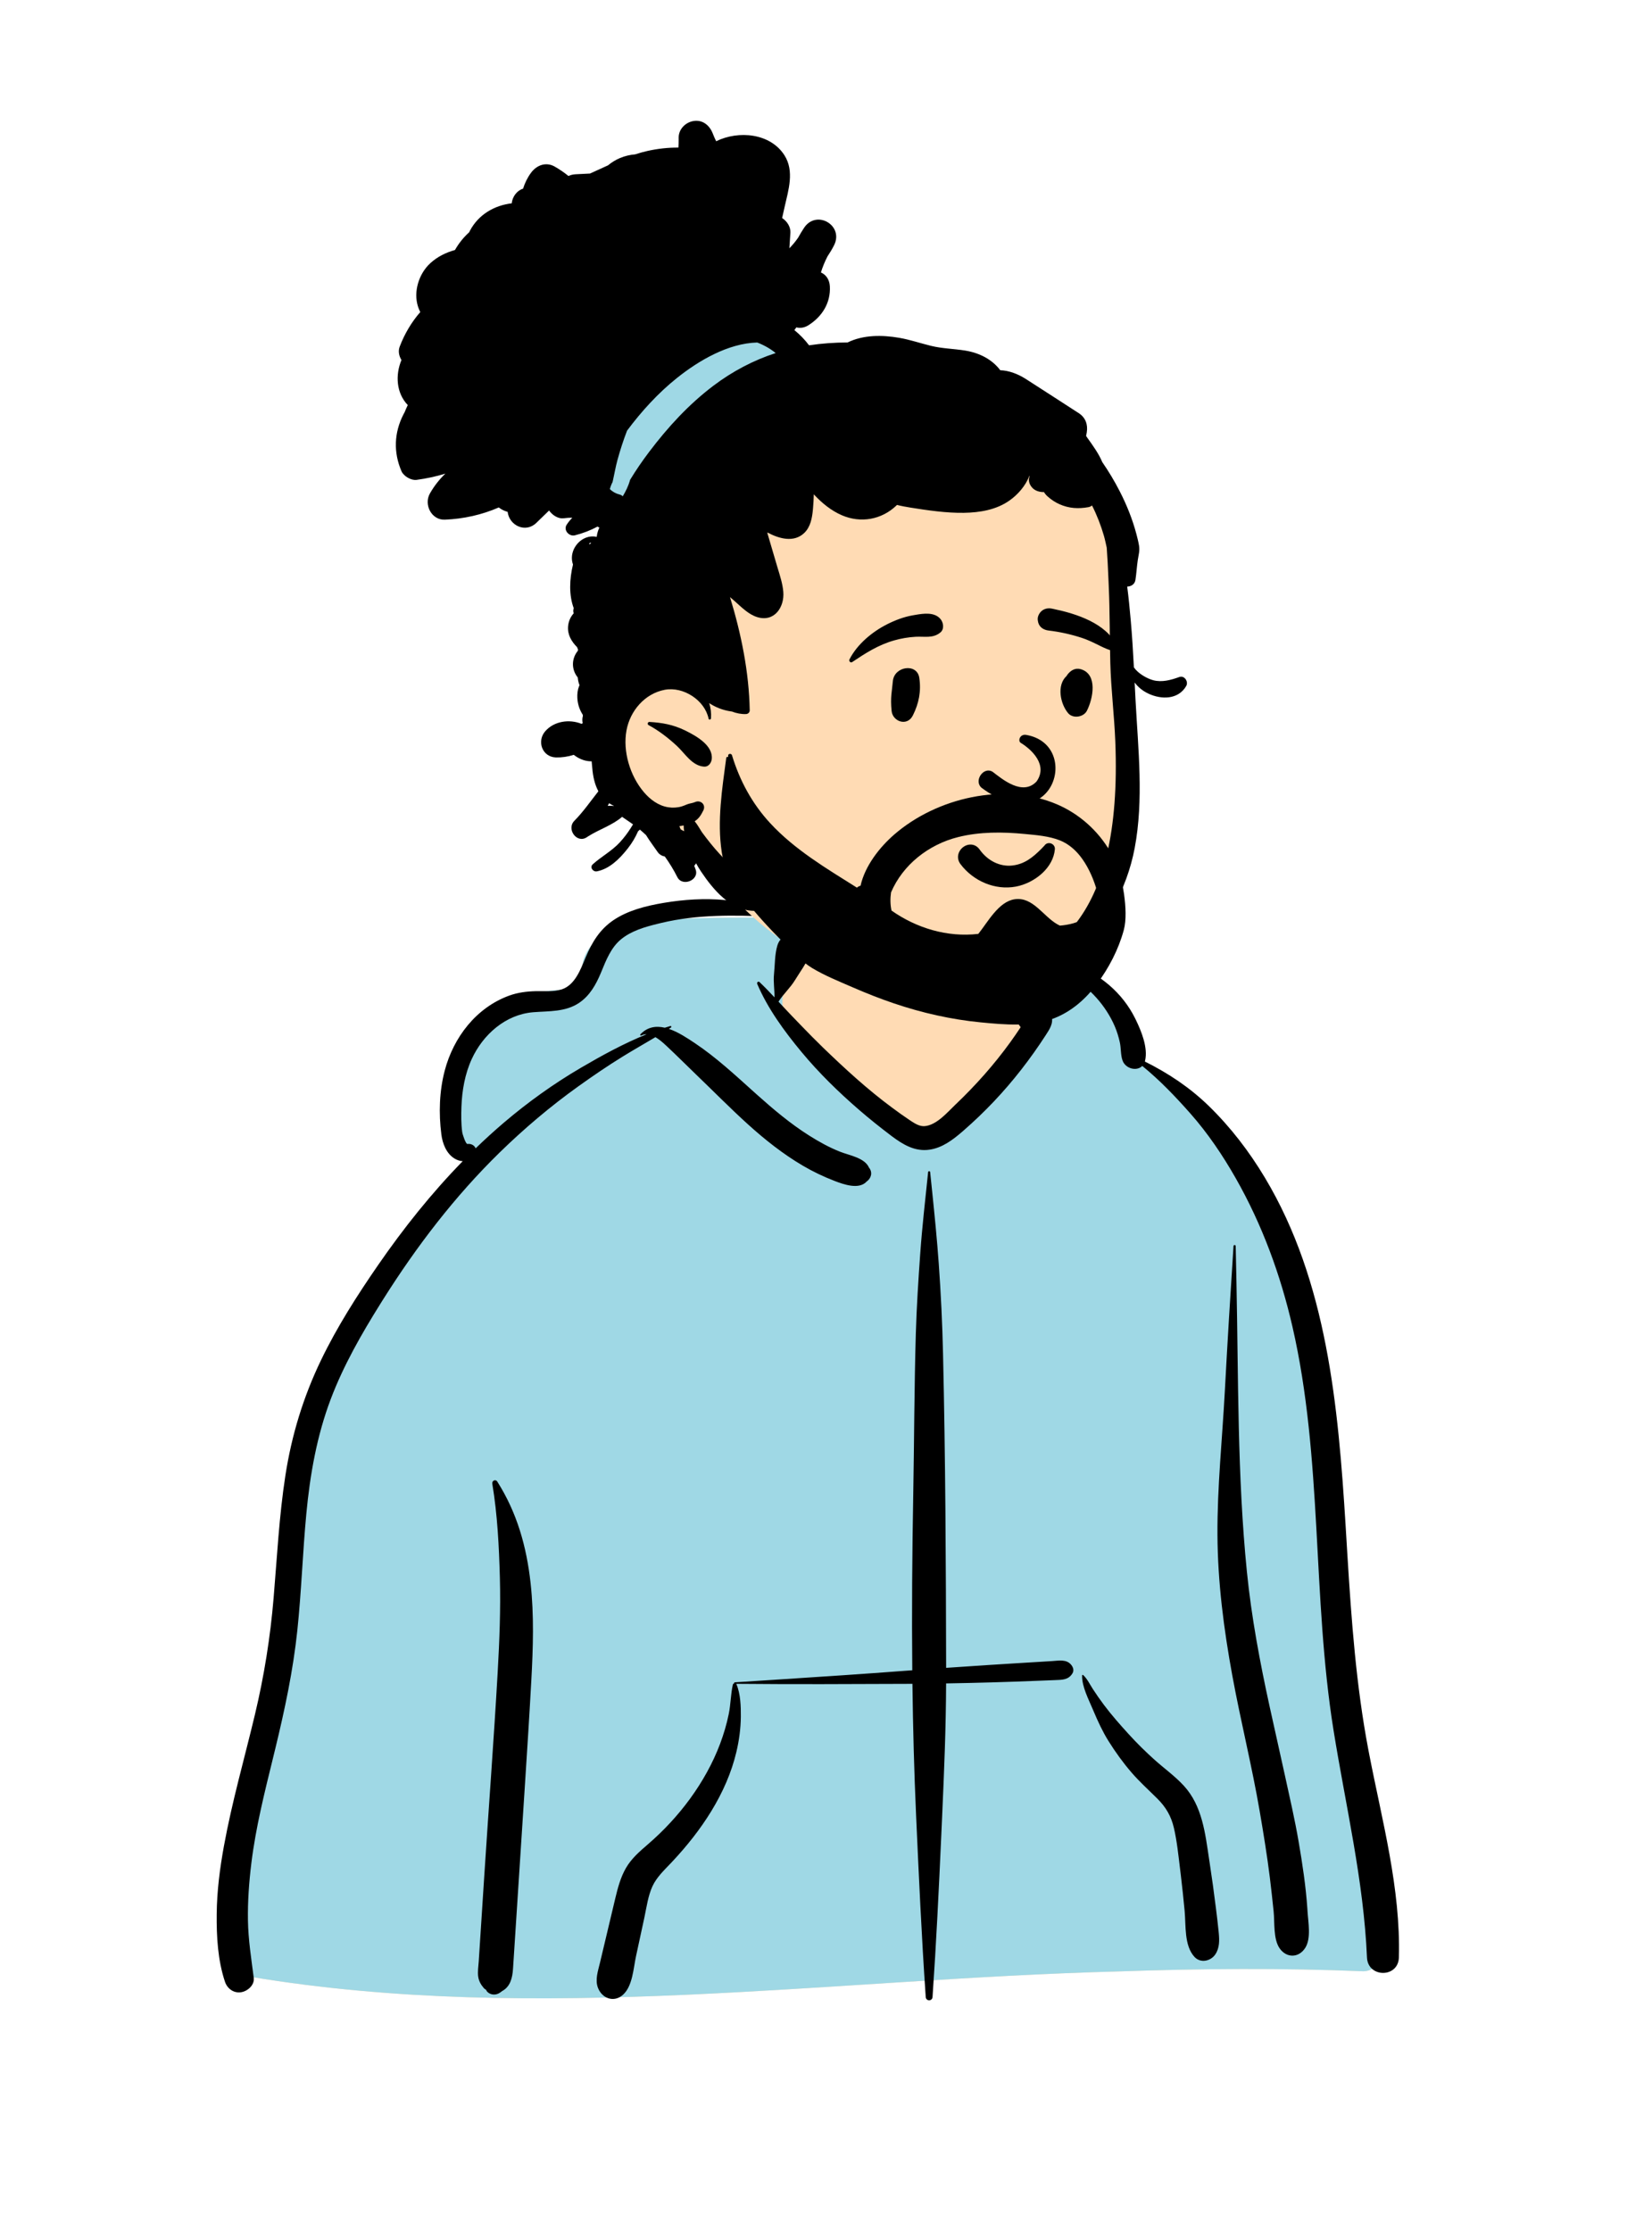
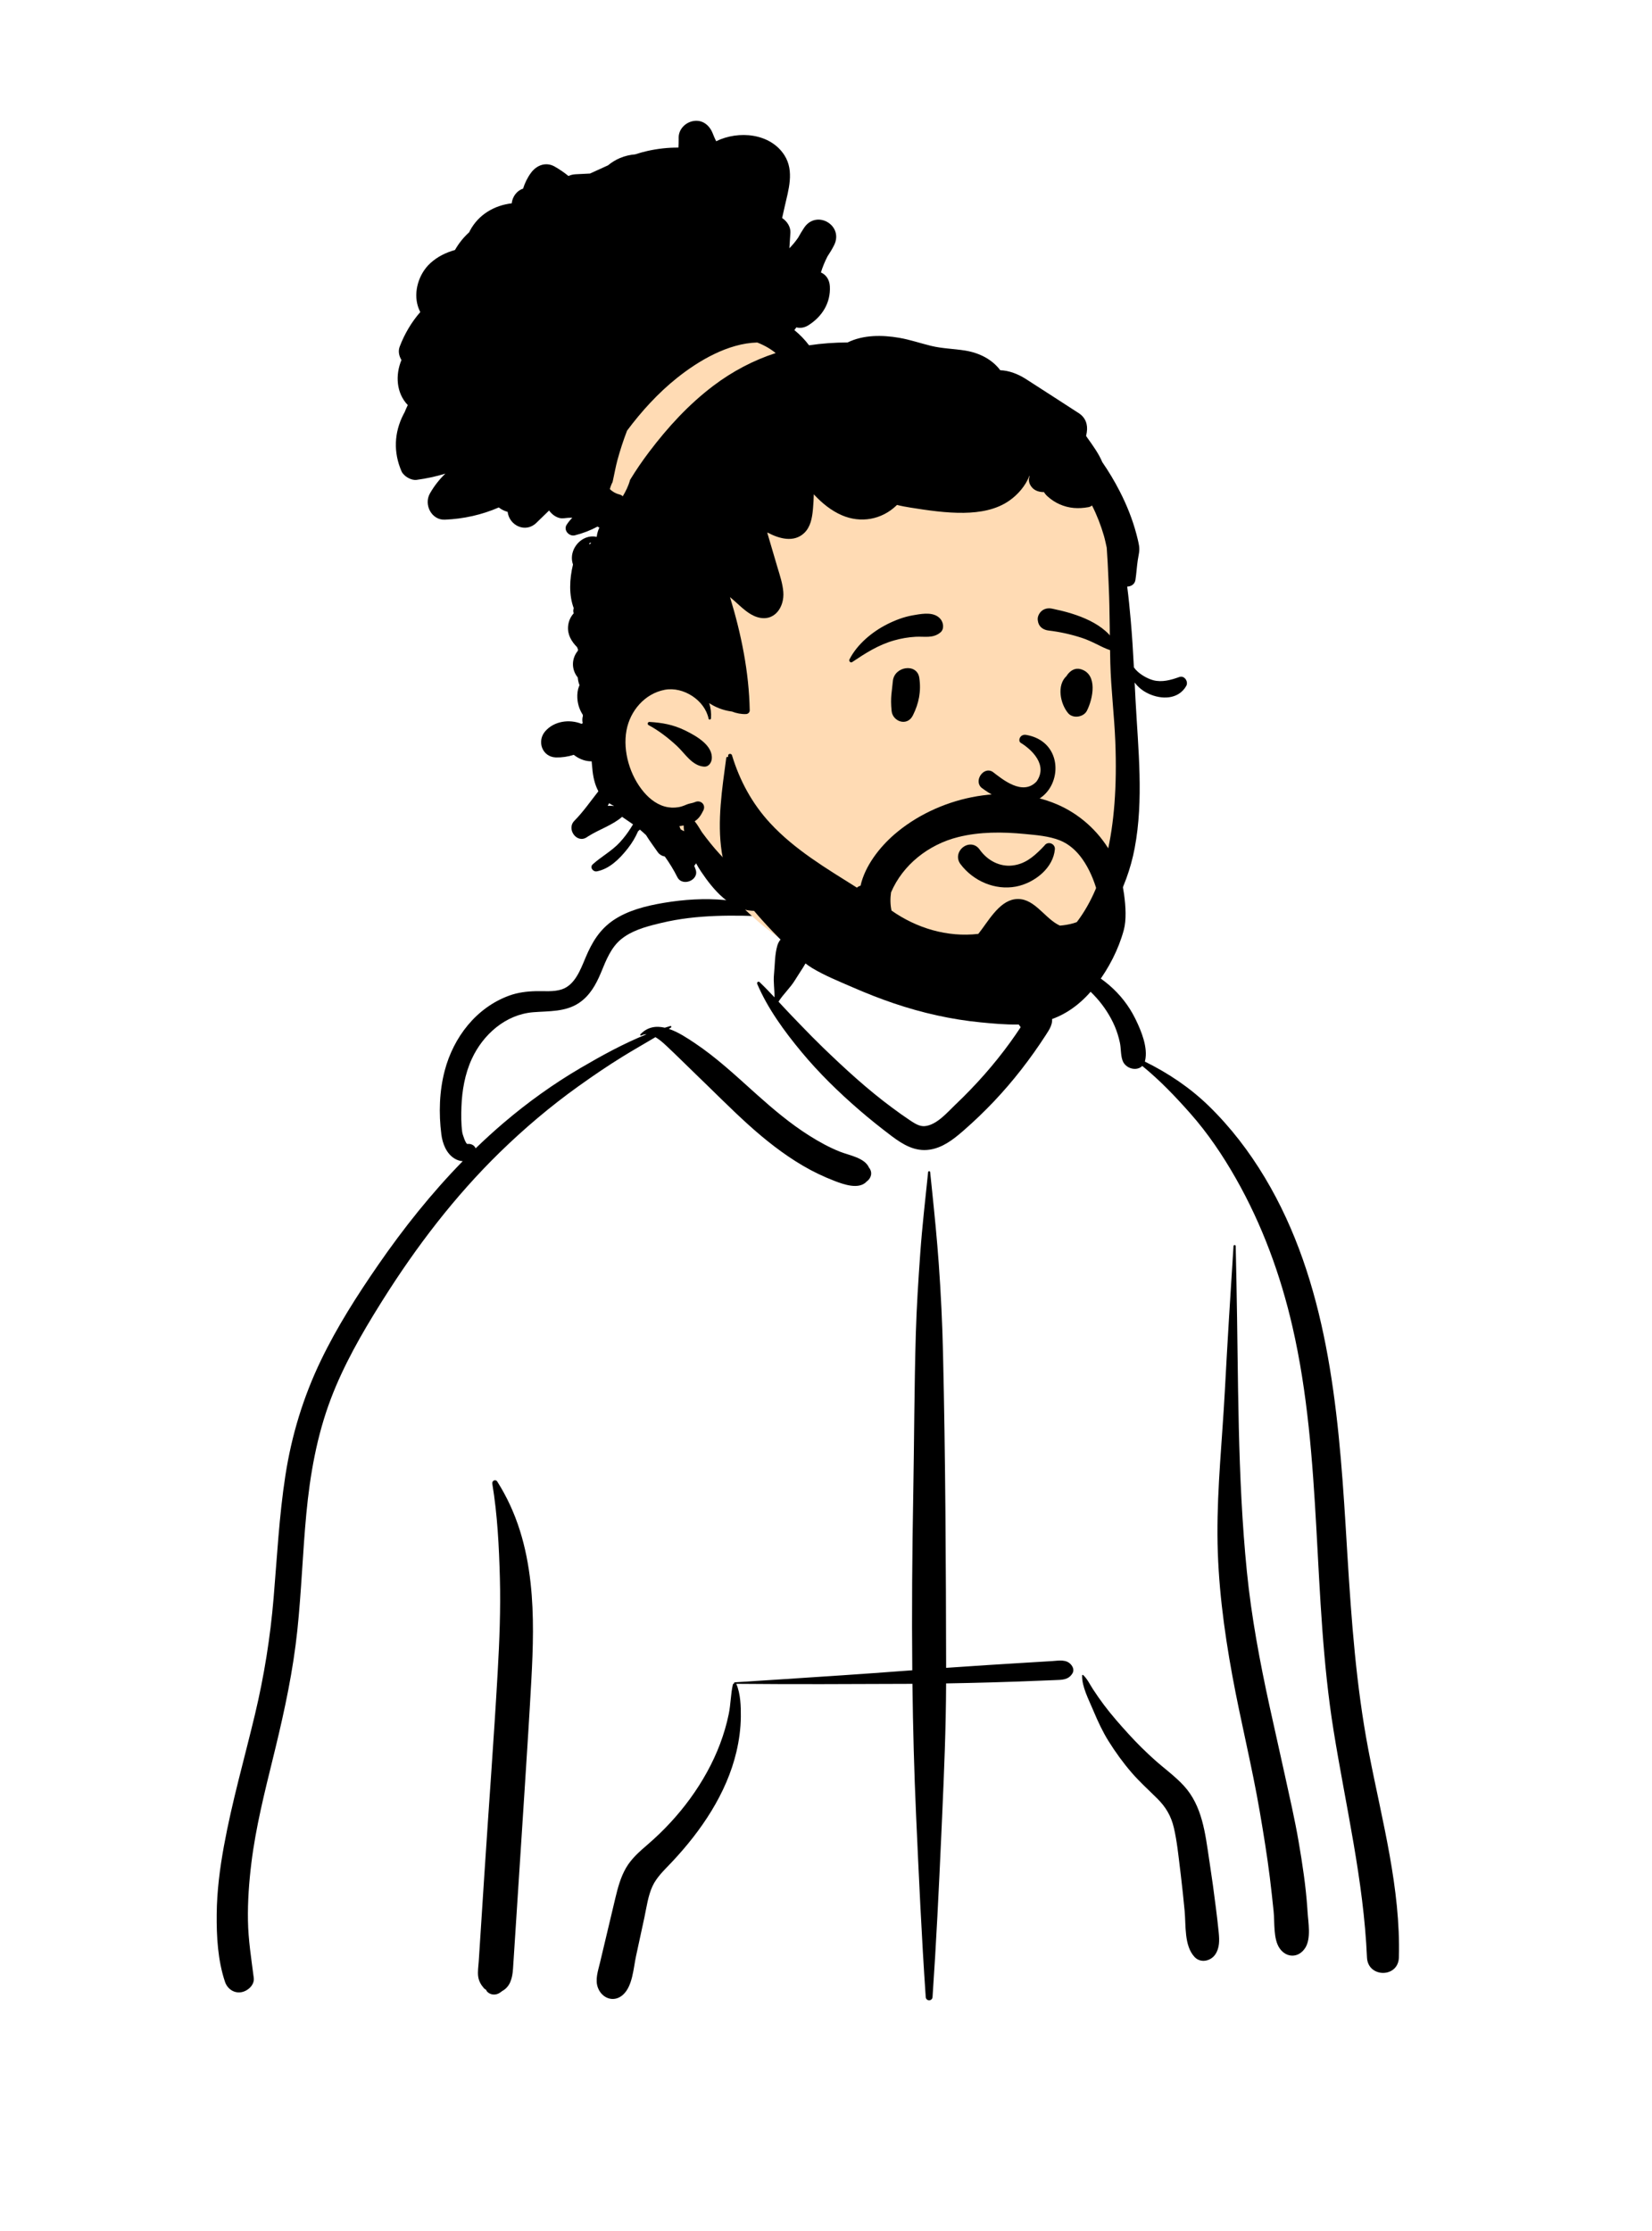
<svg xmlns="http://www.w3.org/2000/svg" width="240" height="324" viewBox="0 0 240 324" fill="none">
-   <path fill-rule="evenodd" clip-rule="evenodd" d="M198.116 286.283C202.199 286.086 200.556 278.941 200.263 276.317C197.031 266.734 197.791 256.278 196.519 246.233C195.727 236.856 194.71 227.508 193.854 218.138C192.172 199.117 180.099 160.397 166.321 154.17C164.586 146.552 157.417 139.44 148.347 139.44C142.161 132.115 134.716 126.96 125.166 128.001C121.219 128.18 117.392 132.367 113.611 133.176C111.493 133.468 92.703 132.716 88.939 134.953C86.317 136.299 83.951 138.788 84.721 141.956C85.951 145.795 82.129 141.642 74.155 145.739C57.895 155.508 67.611 168.577 68.042 168.982C57.895 183.105 49.026 194.563 44.923 211.825C42.264 224.641 42.563 237.872 40.335 250.753C39.548 255.22 38.341 259.534 37.035 263.872C35.619 269.548 34.931 283.697 34.151 283.823C32.73 284.176 34.972 287.096 36.478 287.098C78.23 294.026 120.639 287.385 162.615 286.3C174.445 285.888 186.287 285.793 198.116 286.283Z" fill="#FFDBB4" />
-   <path fill-rule="evenodd" clip-rule="evenodd" d="M113.663 145.612C113.663 150.057 129.092 166.575 134.417 165.485C137.966 164.759 143.33 160.021 150.507 151.272V145.612L148.957 139.451C157.737 139.76 164.625 146.723 166.321 154.17C179.961 160.335 191.931 198.346 193.8 217.561L193.854 218.138C194.71 227.508 195.727 236.856 196.519 246.233C197.791 256.278 197.031 266.734 200.263 276.317L200.283 276.48C200.62 279.224 202.117 286.09 198.116 286.283C186.287 285.793 174.445 285.888 162.615 286.3C120.639 287.385 78.23 294.026 36.478 287.098C34.972 287.095 32.73 284.176 34.151 283.823C34.931 283.697 35.619 269.548 37.035 263.871L37.304 262.974C38.505 258.938 39.602 254.912 40.335 250.753C42.563 237.872 42.264 224.641 44.923 211.825C49.026 194.563 57.895 183.105 68.042 168.982C67.611 168.577 57.895 155.508 74.155 145.738C82.129 141.641 85.951 145.795 84.721 141.956C83.951 138.788 86.317 136.299 88.939 134.953C92.703 132.716 111.493 133.468 113.611 133.176C114.594 132.966 115.581 132.527 116.572 131.989L116.4 132.562C114.575 138.68 113.663 143.03 113.663 145.612Z" fill="#9FD8E5" />
  <path fill-rule="evenodd" clip-rule="evenodd" d="M134.835 170.228C134.854 170.037 135.112 170.038 135.132 170.228L135.427 173.075C135.785 176.552 136.131 180.022 136.381 183.515C136.693 187.87 136.902 192.225 137.002 196.591C137.353 211.794 137.423 227.006 137.452 242.214C139.508 242.072 141.564 241.934 143.621 241.802C145.017 241.712 146.413 241.625 147.809 241.54L151.368 241.324L152.833 241.234C153.823 241.173 154.948 240.923 155.641 241.801C155.918 242.152 156.057 242.609 155.799 243.026C155.203 243.988 154.287 243.954 153.252 243.996C152.275 244.035 151.298 244.074 150.321 244.111C148.228 244.193 146.134 244.269 144.04 244.328C141.843 244.39 139.646 244.44 137.449 244.477C137.427 250.897 137.162 257.31 136.874 263.723L136.745 266.609C136.393 274.413 136.015 282.224 135.478 290.018C135.434 290.656 134.532 290.655 134.488 290.018C133.884 281.241 133.485 272.445 133.089 263.656C132.802 257.283 132.635 250.909 132.556 244.534C132.265 244.536 131.975 244.54 131.685 244.541C123.44 244.577 115.197 244.613 106.952 244.536C106.965 244.552 106.979 244.568 106.988 244.59C107.585 245.999 107.641 247.797 107.627 249.309C107.61 251.044 107.377 252.757 106.977 254.443C105.547 260.486 101.857 265.897 97.654 270.371L97.517 270.517C96.526 271.565 95.388 272.618 94.78 273.952C94.158 275.315 93.942 276.909 93.635 278.373L93.6 278.542L92.4 284.085C92.019 285.845 91.911 288.413 90.518 289.683C89.218 290.868 87.496 290.249 86.885 288.723C86.407 287.532 86.883 286.224 87.165 285.034L89.382 275.713C89.746 274.194 90.144 272.664 90.93 271.298C91.735 269.9 92.916 268.886 94.12 267.849C96.401 265.884 98.494 263.635 100.265 261.201C102.035 258.767 103.548 256.084 104.608 253.263C105.14 251.851 105.575 250.383 105.875 248.904C106.16 247.501 106.158 246.047 106.463 244.659C106.484 244.563 106.565 244.497 106.658 244.468C106.636 244.406 106.669 244.322 106.756 244.317L113.499 243.883C119.493 243.496 125.487 243.1 131.476 242.646L132.534 242.57C132.452 234.064 132.521 225.557 132.675 217.048C132.816 209.245 132.819 201.44 133.051 193.638C133.166 189.766 133.415 185.903 133.691 182.039C133.974 178.087 134.428 174.168 134.835 170.228ZM71.52 215.471C71.448 215.038 71.993 214.769 72.244 215.166C75.116 219.693 76.5 224.611 77.084 229.91C77.599 234.586 77.447 239.329 77.191 244.018C76.917 249.018 76.597 254.017 76.274 259.015L75.778 266.679L74.532 285.893C74.443 287.267 74.132 288.517 72.949 289.156C72.799 289.281 72.643 289.393 72.461 289.491C71.822 289.832 70.974 289.66 70.605 289.004L70.753 289.101C70.882 289.182 70.737 289.069 70.318 288.761L69.962 288.301C69.704 287.912 69.539 287.53 69.473 287.069C69.37 286.351 69.503 285.564 69.55 284.843L70.366 272.244C71.001 262.449 71.743 252.657 72.301 242.858C72.562 238.29 72.744 233.719 72.621 229.143C72.498 224.593 72.266 219.966 71.52 215.471ZM96.359 131.131L96.519 131.104C102.222 130.156 108.423 130.334 113.636 133.084C113.679 133.106 113.659 133.178 113.611 133.176L111.933 133.109C106.622 132.901 101.327 132.778 96.105 134.026L95.571 134.155C93.69 134.614 91.726 135.176 90.216 136.418C88.772 137.606 88.053 139.438 87.362 141.125L87.269 141.347C86.568 143.013 85.68 144.593 84.143 145.635C82.151 146.984 79.757 146.819 77.474 147.002C73.454 147.325 70.167 150.24 68.532 153.806C67.541 155.966 67.119 158.387 67.035 160.749C66.993 161.951 66.986 163.2 67.147 164.395C67.198 164.777 67.67 166.168 67.91 166.135C68.445 166.06 68.934 166.339 69.101 166.767C70.421 165.49 71.78 164.251 73.183 163.055C76.679 160.077 80.445 157.377 84.411 155.058C87.438 153.287 90.63 151.533 93.937 150.206C93.675 150.201 93.416 150.253 93.166 150.383C93.057 150.44 92.948 150.303 93.034 150.212C94.076 149.116 95.323 148.96 96.581 149.252C96.849 149.167 97.117 149.084 97.387 149.006C97.521 148.967 97.588 149.152 97.478 149.223L97.17 149.42C98.541 149.88 99.888 150.784 100.954 151.497C104.017 153.544 106.713 156.048 109.446 158.504L109.943 158.95C112.349 161.099 114.816 163.187 117.549 164.91C118.98 165.813 120.482 166.647 122.059 167.268C123.411 167.801 125.612 168.136 126.245 169.566C126.808 170.25 126.573 171.122 125.913 171.583C124.802 172.807 122.578 172.016 121.253 171.506C119.656 170.892 118.109 170.153 116.634 169.287C113.769 167.604 111.128 165.513 108.667 163.287C106.098 160.963 103.674 158.495 101.175 156.098C100.092 155.059 99.034 153.996 97.949 152.959L97.405 152.443C96.851 151.924 96.062 151.114 95.219 150.624C93.631 151.572 92.018 152.481 90.444 153.454C88.246 154.811 86.113 156.266 84.014 157.769C79.971 160.663 76.141 163.904 72.584 167.377C66.062 173.748 60.505 181.023 55.651 188.725L55.282 189.312C52.524 193.721 49.915 198.272 48.066 203.144C46.03 208.505 45.041 214.142 44.503 219.833C43.969 225.483 43.789 231.161 43.193 236.806C42.581 242.595 41.376 248.256 40.005 253.907L39.678 255.246C38.438 260.307 37.158 265.368 36.521 270.548C36.18 273.315 35.975 276.12 36.022 278.909C36.068 281.715 36.509 284.458 36.864 287.234C37.001 288.298 35.955 289.185 35.019 289.326C33.942 289.488 33.017 288.801 32.682 287.801C31.639 284.682 31.45 281.234 31.482 277.96C31.515 274.637 31.939 271.335 32.536 268.069C33.709 261.644 35.52 255.353 37.035 249.005C38.37 243.41 39.266 237.805 39.749 232.074C40.25 226.127 40.55 220.161 41.465 214.257C42.368 208.429 44.066 202.862 46.628 197.548C48.96 192.709 51.868 188.155 54.916 183.74C58.617 178.38 62.683 173.279 67.227 168.631C66.819 168.613 66.4 168.481 66.015 168.241C64.837 167.506 64.289 166.069 64.12 164.757C63.726 161.686 63.821 158.481 64.61 155.479C65.884 150.637 69.188 146.334 73.978 144.588C75.21 144.139 76.521 143.975 77.827 143.943C79.067 143.912 80.421 144.074 81.617 143.681C83.521 143.054 84.338 140.811 85.052 139.111L85.085 139.033C86.002 136.866 87.102 135.008 89.088 133.655C91.206 132.211 93.86 131.555 96.359 131.131ZM150.549 139.701C152.262 139.106 154.405 139.646 156.081 140.165C157.948 140.744 159.674 141.811 161.153 143.077C162.714 144.413 164.003 146.062 164.915 147.905L165.002 148.082C165.834 149.792 166.782 152.138 166.362 154.016C166.35 154.069 166.336 154.12 166.321 154.17C169.721 155.845 172.861 157.942 175.596 160.6C178.78 163.696 181.477 167.218 183.758 171.023C192.82 186.136 194.415 204.287 195.486 221.522L195.752 225.892C196.334 235.329 197.014 244.743 198.78 254.049L198.909 254.721C200.798 264.465 203.501 274.283 203.227 284.279C203.145 287.274 198.721 287.253 198.592 284.279C198.109 273.083 195.498 262.273 193.729 251.252C190.617 231.863 192.177 211.873 187.767 192.678C186.037 185.145 183.357 177.838 179.529 171.114C177.639 167.792 175.475 164.582 172.942 161.717C170.761 159.251 168.496 156.878 165.948 154.805C165.134 155.621 163.507 155.205 163.082 154.016C162.79 153.198 162.875 152.243 162.688 151.387C162.514 150.592 162.274 149.805 161.955 149.056C161.318 147.565 160.383 146.133 159.304 144.927C158.139 143.622 156.799 142.538 155.3 141.643C153.791 140.742 152.14 140.473 150.549 139.815C150.495 139.793 150.49 139.721 150.549 139.701ZM157.207 243.325C157.21 243.246 157.302 243.209 157.36 243.261C157.96 243.814 158.324 244.608 158.766 245.289C159.276 246.073 159.811 246.842 160.373 247.59C161.498 249.09 162.751 250.503 164.013 251.888C165.187 253.176 166.439 254.41 167.737 255.573C169.144 256.833 170.72 257.957 171.998 259.353C174.665 262.264 175.096 266.26 175.658 270.013L175.72 270.418C176.063 272.645 176.37 274.878 176.647 277.114C176.782 278.201 176.917 279.29 177.026 280.38L177.06 280.726C177.158 281.793 177.184 282.876 176.572 283.809C175.916 284.807 174.424 285.156 173.538 284.2C172.014 282.556 172.3 279.636 172.102 277.522C171.938 275.773 171.752 274.027 171.544 272.283L171.438 271.412C171.193 269.428 170.994 267.405 170.541 265.455C170.141 263.739 169.379 262.443 168.128 261.199C166.869 259.947 165.56 258.777 164.397 257.428C163.164 255.998 162.052 254.463 161.05 252.862C160.192 251.493 159.505 250.002 158.876 248.514L158.771 248.265C158.163 246.814 157.16 244.924 157.207 243.325ZM179.203 180.967C179.216 180.764 179.515 180.761 179.52 180.967C179.558 182.708 179.594 184.45 179.63 186.191C179.921 200.226 179.742 214.293 181.149 228.279C181.813 234.873 183.035 241.37 184.45 247.841C185.174 251.151 185.933 254.454 186.654 257.766C187.358 260.993 188.112 264.236 188.669 267.493C189.217 270.694 189.708 273.92 189.929 277.162L189.956 277.585C190.051 279.156 190.503 281.466 189.639 282.858C188.702 284.366 186.909 284.393 185.905 282.953C184.962 281.602 185.197 279.197 185.03 277.585C184.861 275.942 184.682 274.298 184.479 272.659C184.082 269.462 183.56 266.272 183.016 263.097C181.885 256.484 180.243 249.955 179.031 243.352C177.79 236.587 176.907 229.774 176.87 222.886C176.833 215.939 177.568 209.007 177.939 202.075C178.316 195.036 178.744 188.001 179.203 180.967ZM112.933 137.316C113.309 136.047 114.639 135.254 115.936 135.61C117.124 135.937 118.105 137.38 117.64 138.614C117.133 139.961 116.247 141.11 115.5 142.334C114.81 143.466 113.804 144.357 113.101 145.468L113.876 146.303C114.263 146.72 114.652 147.134 115.045 147.541L116.396 148.941C117.448 150.029 118.507 151.111 119.595 152.162C122.796 155.25 126.048 158.238 129.633 160.883C130.449 161.485 131.272 162.084 132.117 162.644L132.432 162.853C133.012 163.233 133.66 163.606 134.36 163.542C136.063 163.386 137.602 161.577 138.772 160.451L138.833 160.392C141.733 157.632 144.418 154.614 146.765 151.37C147.286 150.649 147.791 149.916 148.282 149.174C147.147 147.848 147.418 145.259 147.356 143.65C147.312 142.52 147.308 141.388 147.302 140.257L147.299 140.028C147.285 139.296 147.252 138.593 147.727 137.991C147.755 137.956 147.812 137.957 147.848 137.975C148.499 138.316 148.699 138.888 148.977 139.528L149.006 139.595C149.344 140.364 149.668 141.14 149.995 141.914C150.338 142.724 150.652 143.545 150.971 144.365C151.119 144.746 151.261 145.129 151.399 145.514C151.483 145.76 151.571 146.004 151.66 146.248L151.681 146.267C151.8 146.368 151.9 146.474 151.986 146.583C152.35 146.765 152.638 147.096 152.774 147.583C153.068 148.642 152.458 149.505 151.914 150.346C149.705 153.761 147.185 157.016 144.385 159.968C142.994 161.435 141.531 162.836 140.008 164.165L139.742 164.395C138.373 165.572 136.888 166.686 135.06 166.961C132.922 167.283 131.181 166.219 129.544 164.994L129.381 164.87C127.829 163.695 126.308 162.479 124.835 161.206C121.831 158.612 118.973 155.826 116.437 152.769C113.969 149.797 111.531 146.472 110.01 142.895C109.917 142.677 110.161 142.449 110.352 142.631C111.095 143.339 111.81 144.085 112.516 144.84C112.536 143.728 112.33 142.607 112.445 141.488C112.584 140.128 112.544 138.625 112.933 137.316Z" fill="black" />
  <path fill-rule="evenodd" clip-rule="evenodd" d="M162.394 89.561C161.893 83.063 162.669 76.253 160.17 70.076C155.813 59.829 143.594 56.413 134.122 52.511C130.327 51.387 117.558 51.23 113.114 49.742C103.058 46.375 100.656 42.363 92.665 48.774C91.316 49.87 90.472 51.06 89.857 52.686L89.882 52.693C89.706 53.371 89.894 54.048 90.291 54.565C86.826 58.115 85.376 63.437 87.154 68.163C92.955 80.462 92.682 87.111 90.813 100.333C88.372 112.675 93.95 117.184 103.187 123.9C102.811 124.631 102.733 125.603 103.224 126.248C113.905 141.296 134.046 148.48 151.302 140.843C158.307 137.717 161.434 130.239 163.218 123.491C165.297 115.936 165.936 107.974 164.244 100.277C163.561 96.718 162.672 93.184 162.394 89.561Z" fill="#FFDBB4" />
-   <path fill-rule="evenodd" clip-rule="evenodd" d="M85.887 71.128L92.238 75.37L114.973 51.342L107.408 45.373C107.408 45.373 93.682 55.542 90.983 58.226C88.284 60.91 85.887 71.128 85.887 71.128Z" fill="#9FD8E5" />
  <path fill-rule="evenodd" clip-rule="evenodd" d="M100.779 17.571C102.076 17.376 103.055 18.182 103.521 19.319L103.545 19.38C103.695 19.767 103.861 20.143 104.041 20.513C107.285 18.918 111.915 19.328 113.968 22.559C115.433 24.867 114.54 27.606 113.987 30.053L113.625 31.666C114.325 32.113 114.854 32.914 114.829 33.743L114.826 33.807L114.679 36.056C115.147 35.58 115.575 35.062 115.956 34.511C116.22 34.027 116.504 33.551 116.81 33.091C118.608 30.379 122.646 32.736 121.161 35.639C120.877 36.2 120.556 36.73 120.213 37.242C119.825 37.996 119.506 38.772 119.262 39.569C119.964 39.875 120.504 40.556 120.561 41.583C120.693 43.981 119.437 45.983 117.438 47.24C116.85 47.61 116.243 47.682 115.693 47.545C115.596 47.676 115.499 47.807 115.406 47.94C116.203 48.589 116.922 49.329 117.54 50.149C119.399 49.87 121.269 49.739 123.139 49.734C125.424 48.612 128.161 48.635 130.617 49.056C132.198 49.327 133.716 49.853 135.272 50.231C136.912 50.629 138.577 50.643 140.237 50.914C142.328 51.254 144.162 52.222 145.315 53.767C146.582 53.805 147.915 54.325 149.019 55.031C151.591 56.675 154.149 58.343 156.714 59.998C157.699 60.633 158.067 61.647 157.886 62.779L157.874 62.851L157.788 63.32L157.99 63.609C158.776 64.72 159.63 65.885 160.138 67.112C161.078 68.471 161.928 69.895 162.681 71.364C163.695 73.338 164.532 75.43 165.099 77.578C165.24 78.121 165.381 78.668 165.474 79.222C165.607 80.004 165.402 80.611 165.291 81.361C165.152 82.312 165.101 83.276 164.953 84.229C164.854 84.861 164.319 85.172 163.758 85.189C163.969 86.797 164.121 88.416 164.266 90.022C164.471 92.317 164.61 94.619 164.73 96.921C165.35 97.823 166.617 98.537 167.532 98.785C168.799 99.125 170.127 98.755 171.324 98.322C172.077 98.049 172.695 98.998 172.328 99.632C171.175 101.623 168.708 101.615 166.84 100.733C166.05 100.361 165.356 99.822 164.842 99.121C164.873 99.788 164.907 100.456 164.941 101.126L164.972 101.733C165.352 108.82 166.172 116.151 164.844 123.168C162.544 135.323 152.51 144.578 140.253 145.296C133.822 145.674 128.466 143.769 125.802 142.707C123.139 141.644 124.174 139.478 126.023 140.097C129.208 141.164 135.059 142.753 140.296 142.067C152.637 140.45 163.102 134.266 162.027 107.632C161.875 103.855 161.405 100.076 161.304 96.299C161.207 92.607 161.243 88.912 161.081 85.222L161.026 83.963C160.963 82.492 160.895 81.014 160.785 79.541C160.653 78.971 160.543 78.391 160.381 77.831C159.94 76.308 159.364 74.826 158.65 73.412C158.492 73.532 158.315 73.619 158.123 73.653C156.666 73.915 155.3 73.841 153.936 73.232C153.299 72.951 152.738 72.577 152.215 72.114C151.967 71.897 151.8 71.685 151.669 71.466C151.01 71.476 150.35 71.277 149.937 70.802C149.465 70.26 149.387 69.7 149.571 69.182L149.591 69.13L149.544 69.113C148.988 70.557 147.879 71.827 146.662 72.685C144.74 74.046 142.334 74.439 140.028 74.475C137.481 74.513 134.795 74.12 132.282 73.719C131.618 73.613 130.958 73.492 130.311 73.33C130.286 73.355 130.261 73.385 130.233 73.41C128.076 75.479 125.043 76.012 122.306 74.83C120.725 74.147 119.399 73.049 118.227 71.789C118.21 72.448 118.176 73.108 118.119 73.761L118.096 74.02C117.979 75.236 117.754 76.527 116.837 77.404C115.355 78.827 113.205 78.256 111.495 77.331C111.497 77.375 111.497 77.421 111.497 77.468C111.959 79.04 112.423 80.615 112.887 82.189L112.987 82.525C113.324 83.643 113.694 84.762 113.795 85.932C113.989 88.168 112.505 90.377 110.026 89.627C108.725 89.235 107.684 88.138 106.684 87.26L106.054 86.714C107.684 92.055 108.814 97.586 108.919 103.16C108.925 103.462 108.666 103.69 108.379 103.701C107.709 103.728 106.988 103.595 106.313 103.327C106.275 103.324 106.237 103.322 106.197 103.316C105.046 103.149 103.977 102.733 103.035 102.118C103.252 102.809 103.349 103.551 103.292 104.326C103.277 104.514 102.984 104.58 102.942 104.373C102.398 101.691 99.268 99.664 96.569 100.177C93.672 100.729 91.539 103.227 91.016 106.07C90.455 109.124 91.528 112.656 93.516 115.012C94.431 116.098 95.635 117.005 97.064 117.233C97.718 117.337 98.397 117.301 99.031 117.115C99.301 117.035 99.554 116.923 99.811 116.817C100.187 116.665 100.625 116.642 100.979 116.481C101.783 116.12 102.59 116.861 102.183 117.688C101.829 118.409 101.511 118.895 100.923 119.267C101.399 119.85 101.831 120.661 101.991 120.879C102.809 121.987 103.64 123.033 104.572 124.045C105.521 125.072 106.556 126.011 107.65 126.879L108.11 127.244C109.164 128.082 110.081 128.858 110.825 130.06C111.411 131.009 110.652 132.296 109.554 132.282C106.117 132.233 103.619 129.206 101.84 126.562C101.587 126.184 101.348 125.785 101.127 125.375C101.047 125.504 100.958 125.624 100.859 125.734L101.055 126.262C101.637 127.818 99.13 128.834 98.403 127.382C97.874 126.33 97.261 125.328 96.578 124.381C96.175 124.324 95.781 124.079 95.561 123.762C95.007 122.957 94.385 122.143 93.86 121.285C93.569 121.008 93.27 120.742 92.964 120.482C92.876 120.56 92.785 120.638 92.698 120.721C92.315 121.598 91.84 122.399 91.252 123.153L91.126 123.314C89.999 124.738 88.531 126.195 86.715 126.543C86.161 126.649 85.627 125.958 86.119 125.516C87.39 124.371 88.893 123.591 90.065 122.312C90.643 121.682 91.173 120.988 91.629 120.261L91.733 120.093C91.809 119.968 91.887 119.844 91.967 119.717C91.438 119.355 90.909 118.992 90.379 118.628C88.923 119.876 87.026 120.447 85.414 121.48L85.254 121.585C83.797 122.562 82.263 120.402 83.431 119.216C84.718 117.914 85.793 116.361 86.933 114.914C86.397 113.923 86.143 112.752 86.048 111.569C86.011 111.234 85.981 110.898 85.952 110.563C85.134 110.576 84.312 110.295 83.616 109.811L83.353 109.623C82.507 109.893 81.62 110.024 80.77 110.001C78.772 109.942 77.954 107.653 79.204 106.205C80.479 104.726 82.712 104.402 84.481 105.121C84.537 105.091 84.597 105.06 84.653 105.028C84.569 104.639 84.588 104.286 84.684 103.976L84.656 103.787C84.267 103.189 84.011 102.506 83.914 101.784C83.838 101.213 83.853 100.646 83.985 100.081C84.029 99.894 84.12 99.699 84.19 99.503C84.046 99.139 83.962 98.763 83.936 98.385C83.895 98.337 83.855 98.287 83.817 98.234C82.94 96.999 83.117 95.51 83.952 94.51C83.956 94.447 83.962 94.383 83.971 94.32C83.922 94.21 83.877 94.098 83.836 93.986C83.02 93.16 82.421 92.167 82.532 90.937C82.598 90.213 82.895 89.561 83.344 89.073C83.264 88.837 83.257 88.564 83.353 88.335C82.636 86.423 82.727 84.121 83.243 81.982C83.129 81.657 83.07 81.304 83.083 80.93C83.142 79.343 84.512 77.884 86.135 77.903C86.331 77.905 86.514 77.93 86.69 77.968L86.692 77.93C86.754 77.454 86.885 77.013 87.076 76.618C86.982 76.584 86.895 76.536 86.819 76.471C85.779 77.027 84.678 77.452 83.524 77.742C82.675 77.955 81.806 76.988 82.334 76.19C82.579 75.819 82.849 75.486 83.139 75.183C82.726 75.185 82.306 75.213 81.881 75.268C81.118 75.367 80.266 74.845 79.771 74.139C79.155 74.739 78.537 75.337 77.92 75.936C76.356 77.455 73.992 76.337 73.746 74.334C73.28 74.209 72.845 73.998 72.464 73.695C69.997 74.769 67.343 75.359 64.629 75.471C62.682 75.551 61.543 73.277 62.454 71.671C63.065 70.593 63.824 69.625 64.699 68.784C63.341 69.2 61.94 69.5 60.508 69.692C59.734 69.796 58.64 69.153 58.33 68.441C57.145 65.702 57.247 62.847 58.611 60.181C58.663 60.076 58.722 59.974 58.779 59.873C58.92 59.52 59.074 59.171 59.241 58.829C57.563 57.075 57.417 54.467 58.322 52.283C57.959 51.694 57.82 50.983 58.067 50.341C58.769 48.492 59.781 46.784 61.058 45.317C60.936 45.081 60.828 44.829 60.738 44.559C60.019 42.371 60.852 39.731 62.532 38.207C63.588 37.248 64.802 36.673 66.099 36.305C66.645 35.337 67.347 34.464 68.165 33.729C68.197 33.659 68.228 33.589 68.264 33.52C69.537 31.114 71.856 29.825 74.342 29.527C74.439 28.587 75.072 27.689 75.991 27.397C76.244 26.583 76.621 25.805 77.14 25.099C77.956 23.988 79.311 23.464 80.589 24.193C81.289 24.592 81.959 25.051 82.587 25.558C82.87 25.425 83.189 25.34 83.55 25.312L83.641 25.307L85.72 25.201C86.591 24.814 87.459 24.408 88.33 24.013C88.853 23.58 89.437 23.218 90.074 22.95C90.795 22.648 91.532 22.477 92.272 22.419C92.873 22.223 93.478 22.05 94.094 21.914C95.54 21.597 97.054 21.42 98.555 21.435C98.586 21.045 98.601 20.651 98.598 20.252L98.595 20.052C98.561 18.774 99.58 17.753 100.779 17.571ZM99.322 119.875C99.116 119.92 98.907 119.956 98.698 119.981C98.762 120.137 98.825 120.294 98.886 120.45C99.055 120.545 99.225 120.636 99.396 120.721C99.346 120.433 99.316 120.144 99.322 119.875ZM88.491 116.649L88.351 116.907C88.328 116.95 88.306 116.991 88.284 117.033C88.581 117.009 88.88 117.016 89.176 117.05L89.175 117.018C89.137 117.005 89.099 116.993 89.063 116.976C88.859 116.877 88.67 116.768 88.491 116.649ZM94.345 104.844C96.21 104.953 97.79 105.24 99.487 106.058L99.632 106.129C101.131 106.875 103.611 108.253 103.402 110.229C103.343 110.791 102.936 111.383 102.295 111.339C100.539 111.218 99.535 109.443 98.347 108.336C97.147 107.22 95.673 106.072 94.221 105.305C94.015 105.197 94.096 104.855 94.32 104.844L94.345 104.844ZM85.887 78.808C85.44 78.823 85.589 79.258 85.819 78.894C85.838 78.865 85.861 78.835 85.887 78.808ZM110.012 49.742C105.779 49.854 101.519 52.36 98.348 54.892C95.59 57.096 93.208 59.716 91.098 62.541C90.556 63.948 90.09 65.384 89.696 66.831C89.437 67.786 89.275 68.752 89.058 69.716L88.99 70.011C88.819 70.331 88.693 70.674 88.6 71.03C88.985 71.416 89.483 71.693 90.032 71.824C90.209 71.866 90.356 71.958 90.472 72.079C90.914 71.34 91.3 70.559 91.525 69.732L91.533 69.694C92.383 68.299 93.305 66.948 94.294 65.643C97.022 62.039 100.027 58.755 103.638 56.022C106.376 53.951 109.438 52.328 112.693 51.273C111.896 50.629 110.991 50.119 110.012 49.742Z" fill="black" />
  <path fill-rule="evenodd" clip-rule="evenodd" d="M143.152 128.274C141.732 127.695 140.465 126.728 139.538 125.493C139.216 125.063 139.133 124.61 139.2 124.195C139.276 123.729 139.552 123.306 139.928 123.023C140.305 122.739 140.777 122.598 141.233 122.67C141.63 122.732 142.024 122.949 142.336 123.399L142.402 123.489C142.952 124.235 143.67 124.846 144.488 125.241C145.276 125.621 146.158 125.798 147.07 125.695C148.807 125.499 150.005 124.559 151.278 123.282C151.436 123.121 151.593 122.955 151.752 122.786C151.852 122.633 151.991 122.534 152.146 122.483C152.317 122.425 152.511 122.429 152.688 122.491C152.86 122.55 153.013 122.664 153.116 122.815C153.213 122.958 153.268 123.135 153.25 123.339C153.134 124.661 152.443 125.842 151.461 126.769C150.37 127.799 148.924 128.511 147.563 128.761C146.064 129.036 144.536 128.839 143.152 128.274ZM148.27 107.866C149.866 108.836 152.297 111.098 150.58 113.503C148.56 115.624 145.652 113.193 144.218 112.093C142.889 111.241 141.396 113.433 142.629 114.428C152.986 122.099 157.189 108.12 149.077 106.726C148.184 106.572 147.852 107.566 148.27 107.866ZM129.71 98.943C129.887 96.754 133.219 96.257 133.55 98.423C133.847 100.363 133.498 102.145 132.624 103.892C131.79 105.561 129.692 104.783 129.533 103.263C129.32 101.226 129.601 100.304 129.71 98.943ZM155.076 97.974C155.541 97.365 156.211 96.95 157.015 97.184C159.526 97.918 158.786 101.485 157.904 103.22C157.425 104.163 155.876 104.402 155.176 103.572C154.035 102.219 153.489 99.516 154.939 98.183C154.979 98.114 155.022 98.044 155.076 97.974ZM132.589 89.365L132.986 89.296C134.213 89.084 135.738 88.88 136.606 89.867C137.067 90.39 137.225 91.362 136.606 91.863C135.518 92.745 134.314 92.403 133.01 92.478C131.935 92.539 130.902 92.717 129.867 93.013C127.595 93.663 125.744 94.849 123.804 96.151C123.55 96.321 123.29 95.996 123.411 95.757C124.531 93.563 126.701 91.76 128.875 90.662C130.036 90.075 131.305 89.588 132.589 89.365ZM152.787 88.382L153.091 88.445C156.394 89.135 160.687 90.515 162.251 93.761C162.311 94.221 162.248 94.319 162.196 94.383L162.179 94.405C162.137 94.46 162.103 94.535 161.905 94.598C161.849 94.584 161.794 94.57 161.737 94.556C161.02 94.368 160.453 94.109 159.904 93.84L159.308 93.546C158.617 93.208 157.92 92.881 157.181 92.64C155.605 92.125 153.983 91.763 152.336 91.57C151.98 91.528 151.636 91.407 151.365 91.201C151.107 91.005 150.911 90.733 150.821 90.372C150.705 89.906 150.738 89.552 150.989 89.131C151.177 88.815 151.446 88.595 151.756 88.469C152.071 88.341 152.43 88.311 152.787 88.382Z" fill="black" />
  <path fill-rule="evenodd" clip-rule="evenodd" d="M129.449 129.599C131.159 125.59 134.893 122.644 139.191 121.567C142.347 120.778 145.66 120.803 148.877 121.116C150.563 121.279 152.371 121.412 153.96 122.039C155.317 122.574 156.422 123.585 157.254 124.772C158.243 126.179 158.916 127.789 159.389 129.439C159.456 129.674 159.519 129.91 159.578 130.148C159.372 131.393 158.936 132.453 157.783 133.236C156.658 134 155.316 134.313 153.978 134.424C153.847 134.361 153.72 134.296 153.603 134.23C151.518 133.035 150.051 130.213 147.419 130.595C145.07 130.936 143.524 133.893 142.127 135.626C137.644 136.149 133.164 134.801 129.516 132.237C129.33 131.359 129.32 130.473 129.449 129.599ZM162.625 126.558C162.266 125.551 161.814 124.576 161.279 123.657C159.509 120.619 156.791 118.198 153.565 116.814C145.934 113.546 136.06 115.85 129.897 121.211C127.792 123.044 125.663 125.737 125.019 128.634C124.827 128.672 124.645 128.772 124.496 128.913C120.043 126.108 115.458 123.41 111.87 119.523C109.264 116.698 107.452 113.355 106.342 109.682C106.251 109.38 105.764 109.424 105.779 109.759C105.783 109.837 105.787 109.915 105.791 109.993C105.745 109.849 105.526 109.923 105.509 110.063C104.912 114.525 104.165 119.256 104.853 123.742C105.264 126.418 106.479 128.377 108.104 130.493C109.845 132.761 111.815 134.87 113.83 136.893C115.109 138.177 116.444 139.658 118.01 140.6C119.831 141.694 121.896 142.525 123.839 143.369C125.816 144.231 127.823 145.026 129.867 145.716C133.954 147.1 138.178 148.056 142.476 148.475C145.917 148.809 149.85 149.173 153.148 147.878C155.675 146.886 157.715 145.092 159.334 142.934C161.095 140.583 162.488 137.905 163.258 135.082C164.058 132.149 162.793 127.03 162.625 126.558Z" fill="black" />
</svg>